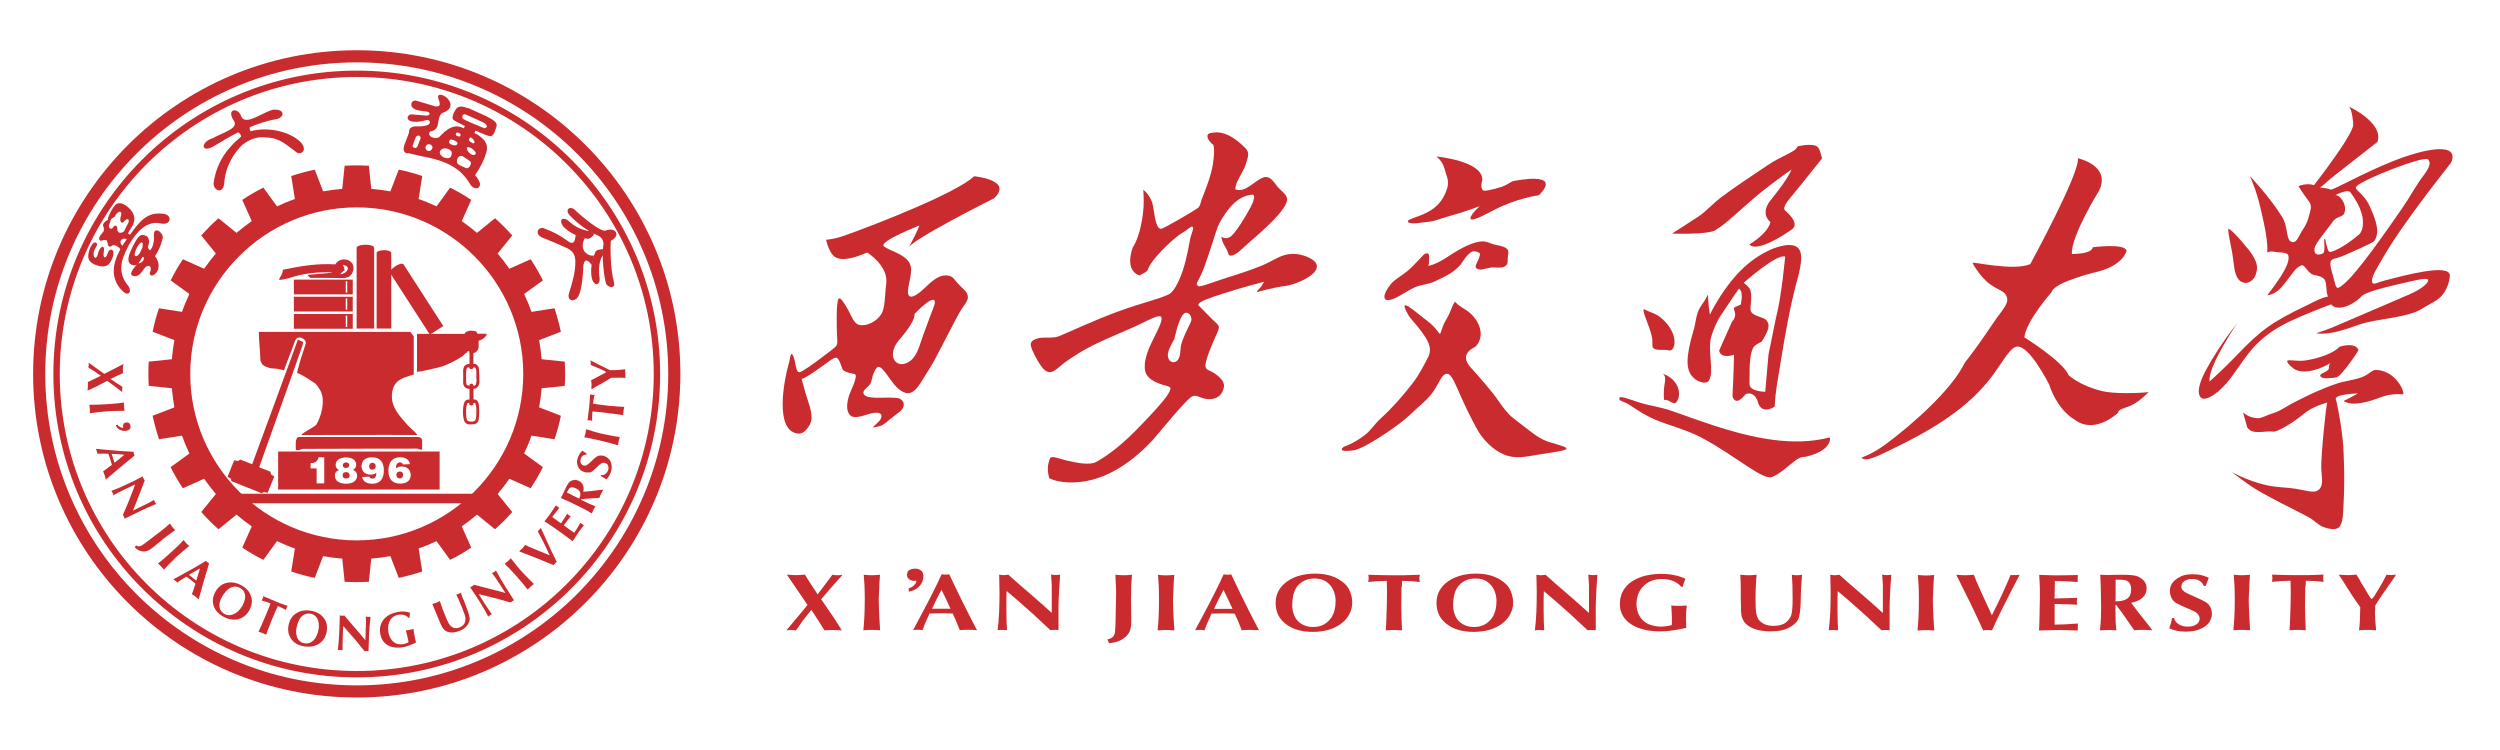
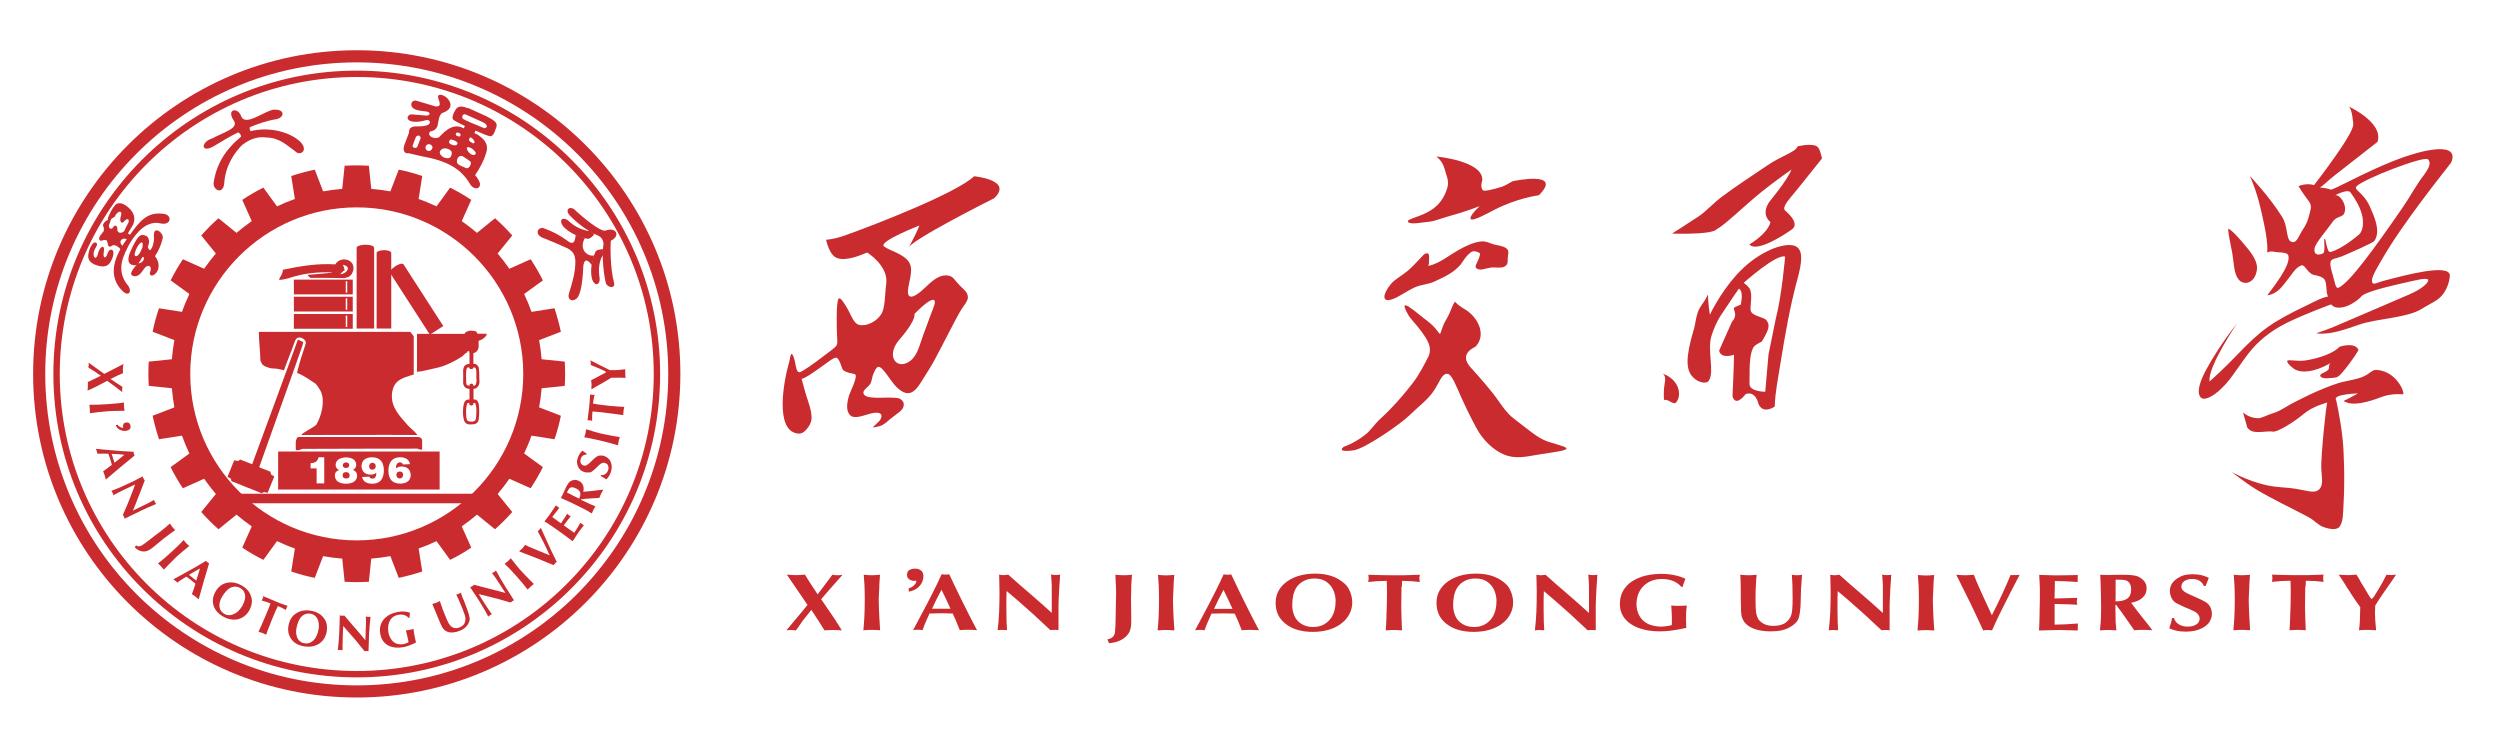
<svg xmlns="http://www.w3.org/2000/svg" xml:space="preserve" width="200mm" height="60mm" version="1.1" style="shape-rendering:geometricPrecision; text-rendering:geometricPrecision; image-rendering:optimizeQuality; fill-rule:evenodd; clip-rule:evenodd" viewBox="0 0 20000 6000">
  <defs>
    <style type="text/css">
   
    .fil0 {fill:#C92B2F}
    .fil1 {fill:#C92B2F;fill-rule:nonzero}
   
  </style>
  </defs>
  <g id="图层_x0020_1">
    <g id="_645365456">
      <path class="fil0" d="M11491 1252c0,0 381,35 367,193 0,0 -19,49 5,77 9,11 83,-6 149,-27 45,-15 85,-47 93,-46 0,0 406,-87 206,113 0,0 -173,21 -361,119 -49,25 -162,88 -182,73 -11,-8 -4,-34 69,-105 0,0 -119,47 -257,84 -46,12 -106,38 -149,41 -48,4 -144,25 -165,3 -21,-23 72,-35 159,-82 73,-40 116,-92 144,-164 17,-43 22,-77 2,-132 -15,-43 -18,-98 -80,-147z" />
      <path class="fil0" d="M11419 2025c13,4 17,22 13,53 -1,14 3,29 -6,49 0,0 54,-6 148,-68 123,-82 213,-124 282,-128 36,-2 67,17 94,24 41,10 75,13 100,31 28,21 13,53 12,78 -1,32 4,55 -31,71 -28,12 -73,1 -107,6 -46,7 -85,28 -113,5 -18,-15 8,-44 20,-79 13,-38 12,-41 -2,-47 -14,-7 -40,-17 -60,-3 -41,28 -75,88 -81,96 -59,71 -136,103 -212,139 -49,23 -109,25 -156,46 -70,31 -127,79 -188,98 -76,24 -74,-40 -4,-125 31,-37 82,-62 133,-104 19,-15 55,-51 89,-87 25,-26 47,-59 70,-53z" />
      <path class="fil0" d="M10748 3575c0,0 80,-24 175,-98 40,-31 75,-86 120,-127 91,-82 183,-187 257,-283 58,-75 95,-154 122,-204 43,-79 -1,-142 -51,-212 -37,-51 -85,-99 -99,-122 -109,-185 59,-26 147,39 71,53 91,101 100,102 10,1 9,-44 52,-116 38,-64 48,-118 67,-137 9,-9 -8,4 82,58 110,66 172,209 83,299 0,2 -137,52 -41,162 20,23 97,105 179,208 56,70 102,157 180,213 84,62 179,149 260,175 99,32 173,47 145,63 -17,10 -46,16 -196,38 -83,12 -175,39 -264,15 -89,-24 -176,-99 -235,-190 -22,-35 -83,-151 -134,-264 -45,-99 -80,-197 -115,-203 -46,-8 -67,69 -109,132 -51,76 -123,127 -198,200 -71,69 -357,269 -449,280 -184,24 -25,-60 -78,-28z" />
      <path class="fil0" d="M13378 1867c0,0 91,-56 211,-136 60,-40 112,-101 182,-154 117,-89 256,-177 362,-250 122,-84 229,-108 248,-156 0,0 87,-23 143,-6 34,11 43,67 52,103 0,0 -105,131 -194,242 -65,81 -129,144 -102,174 0,0 130,102 53,153 0,0 -274,196 -338,118 0,0 143,-81 169,-178 0,0 -84,-58 -6,-167 0,0 142,-170 174,-254 0,0 -121,84 -235,175 -137,110 -303,274 -363,302 -34,52 -442,34 -358,34z" />
-       <path class="fil0" d="M13150 2473c46,23 95,36 127,61 119,93 134,203 109,249 -18,33 -37,17 -64,16 -35,-1 -78,5 -98,-17 -10,-10 0,-48 -9,-89 -21,-92 -79,-201 -65,-220z" />
      <path class="fil0" d="M13312 3201c0,0 -4,-48 1,-102 4,-42 23,-89 -14,-111 146,52 155,186 108,233 -21,21 -68,-36 -94,-20z" />
-       <path class="fil0" d="M12954 3189c-1,-30 71,3 174,35 71,22 157,32 245,63 108,38 221,79 336,117 307,99 632,173 930,95 0,0 27,104 -197,156 0,0 -31,-5 -72,24 -53,37 -125,111 -194,137 -75,28 -284,-165 -562,-314 -120,-64 -268,-100 -373,-145 -112,-48 -180,-105 -221,-128 -31,-17 -66,-21 -66,-39z" />
-       <path class="fil0" d="M15781 2103c1,-11 328,67 461,10 0,0 400,-733 381,-847 0,0 266,57 171,257 0,0 -228,366 -219,509 0,0 161,2 167,-54 0,0 259,-34 270,28 0,0 -20,108 -217,164 0,0 -360,82 -382,167 0,0 -206,232 -218,362 0,0 310,192 355,304 0,0 91,84 268,126 94,22 275,18 371,8 0,0 -71,74 -137,105 -52,24 -107,30 -107,60 0,0 -189,182 -352,52 0,0 -127,-63 -200,-278 0,0 -159,-320 -260,-303 -51,8 -107,113 -179,213 -209,291 -520,463 -839,618 -108,52 -198,95 -222,56 0,0 83,-24 202,-113 212,-159 521,-432 623,-645 130,-166 200,-280 258,-361 55,-77 105,-125 71,-182 -23,-39 -95,-50 -160,-113 -61,-59 -106,-137 -106,-142z" />
      <path class="fil0" d="M17825 1828c38,20 77,67 122,119 57,66 115,139 109,204 -11,115 -104,138 -147,85 -39,-47 -37,-130 -51,-212 -13,-72 -33,-151 -32,-195z" />
      <path class="fil0" d="M18713 2775c0,0 127,-44 155,25 -13,24 -54,87 -104,149 -23,28 -56,72 -83,72 -20,0 -108,19 -119,-14 -6,-18 39,-25 63,-48 14,-14 -2,-42 23,-56 -149,84 -236,76 -282,56 -17,-7 -73,-53 -68,-71 4,-16 70,5 142,-4 105,-14 232,-60 274,-108z" />
      <path class="fil0" d="M17944 3299c0,0 45,46 123,47 26,0 72,-27 119,-41 67,-20 87,-49 219,-112 0,0 145,-77 298,-127 47,-16 133,-26 195,-50 61,-24 76,-59 114,-57 169,12 231,195 212,195 -11,0 -95,-8 -172,22 -112,43 -238,77 -303,31 0,0 28,-11 115,-60 -1,1 -208,5 -175,54 0,0 33,138 52,311 11,102 18,331 8,507 -5,80 -1,150 -32,194 -17,24 -65,28 -135,1 -37,-14 -69,-53 -114,-77 -128,-68 -289,-144 -416,-220 -101,-62 -179,-130 -209,-146 0,0 133,76 286,110 88,20 174,18 236,29 91,15 143,36 178,13 49,-32 31,-96 27,-175 -4,-86 39,-524 49,-528 0,0 -114,28 -188,90 -89,75 -216,149 -249,143 -60,-11 -183,37 -210,-50 27,87 -28,-104 -28,-104z" />
      <path class="fil0" d="M13550 2641c13,-44 18,-127 48,-177 23,-39 44,-60 66,-108 0,0 0,75 15,162 0,0 79,-170 212,-318 156,-173 349,-253 448,-238 103,15 72,155 38,280 -56,207 -96,432 -131,651 -19,123 -45,240 -48,359 0,0 -89,65 -129,-17 0,0 -22,-113 -104,-82 0,0 -79,109 -105,17 0,0 12,-251 12,-332 0,0 -104,38 -119,-33 0,0 51,-117 102,-229 48,-55 16,-87 16,-107 0,-12 13,-14 55,-32 0,0 26,-108 -15,-128 0,0 -78,112 -147,218 -27,40 -56,107 -72,159 -37,118 27,286 -22,360 -18,28 -84,16 -127,-29 -56,-58 -59,-156 5,-374zm399 -378c0,0 264,-236 332,-210 0,0 -27,316 -74,493l-59 290 -26 298c0,0 -131,1 -126,-67 0,0 0,-45 1,-115 1,-54 5,-118 25,-163 12,-29 51,-45 72,-56 56,-93 71,-132 35,-174 -16,-19 -96,-30 -118,-61 -19,-26 11,-115 -8,-176 -9,-28 -41,-49 -54,-60z" />
      <path class="fil0" d="M18137 2022c0,0 12,-61 -26,-237 -20,-92 -46,-230 -112,-377 0,0 159,167 259,329 45,73 31,171 65,193 50,32 68,-49 100,-94 42,-60 50,-115 59,-148 20,-71 -19,-71 -94,-199 0,0 62,-28 124,-8 0,0 321,-411 314,-487 0,0 -7,-131 -41,-145 -34,-14 290,121 235,286 0,0 -201,157 -339,265 -63,49 -103,93 -123,100 0,0 54,3 88,17 16,6 260,-133 493,-226 273,-109 540,-154 470,10 -50,66 -389,486 -552,772 -55,96 -93,155 -78,189 8,19 47,-4 88,-15 172,-45 532,-143 532,-42 0,0 -3,92 -68,164 -37,40 -92,61 -161,104 -114,70 -350,75 -491,122 -115,39 -231,85 -346,72 -3,-4 52,-17 134,-51 156,-65 415,-179 597,-256 128,-54 169,-107 161,-122 -10,-20 -108,6 -218,31 -141,32 -302,73 -321,108 0,0 -27,27 -66,50 -57,34 -134,53 -171,8 0,0 -193,69 -355,148 -59,29 -158,86 -244,173 -87,87 -166,228 -240,312 -90,101 -168,137 -198,116 0,0 -70,-32 41,-233 47,-85 119,-206 244,-365 0,0 -241,356 -220,466 0,0 115,-103 219,-212 195,-204 281,-264 558,-397 64,-31 122,-64 171,-71 -22,-33 -4,-117 -36,-144 -33,-27 -75,-22 -98,-37 -43,-30 -55,-75 -79,-68 -47,14 -76,72 -125,132 -33,41 -72,97 -149,108 38,-54 191,-239 169,-318 -6,-22 -40,-25 -84,-27 -26,-1 -54,-15 -88,3zm536 -261c18,-25 69,-27 80,-52 32,-72 -45,-168 -78,-144 0,0 108,-59 129,-25 0,0 61,78 87,160 23,73 15,149 -21,178 0,0 -137,118 -228,138 -16,3 -25,-35 -33,-68 -4,-15 -4,-36 -11,-38 -13,-4 10,106 -14,117 -45,21 -77,7 -67,-43 8,-42 103,-149 155,-224zm752 -486c28,30 5,75 -47,143 -49,64 -102,164 -165,254 -230,333 -418,589 -503,629 -27,13 -30,-43 -49,-105 -11,-37 -25,-80 -14,-108 8,-19 49,-21 97,-41 33,-14 241,-103 252,-121 52,-79 -4,-199 -38,-275 -51,-114 -133,-131 -105,-161 55,-58 542,-247 571,-215z" />
-       <path class="fil0" d="M9118 2204c0,0 -125,-25 -56,-225 0,0 38,-50 64,-169 16,-71 31,-167 20,-291 0,0 34,19 64,82 19,39 21,114 36,168 8,28 16,56 40,62 15,4 276,-150 297,-167 22,-19 20,-41 29,-64 15,-39 32,-82 47,-124 20,-59 40,-118 48,-191 4,-38 11,-82 0,-126 -1,-4 -11,-5 -13,-10 0,0 -46,-43 -32,-71 8,-15 27,-15 51,-18 113,-14 223,96 257,133 30,33 8,81 -3,118 -21,71 -84,140 -84,203 0,0 23,13 60,2 63,-18 132,-100 185,-100 35,0 62,37 86,70 25,34 74,63 82,99 19,84 -231,292 -310,361 -48,42 -94,95 -138,99 -22,2 -19,-16 -32,-44 -13,-27 -42,-64 -45,-109 0,0 23,24 62,8 45,-18 142,-187 171,-241 12,-24 28,-53 29,-85 1,-25 -24,-16 -49,-11 -42,9 -101,39 -160,116 -28,36 -60,84 -82,135 -10,24 -64,203 -110,328 -28,75 -61,123 -58,130 0,0 5,21 22,19 31,-4 90,-27 184,-58 87,-28 207,-64 319,-110 63,-26 119,-66 176,-82 57,-17 117,-10 165,7 252,93 -62,237 -183,243 -12,1 -72,13 -126,26 -87,21 -97,36 -41,-25 8,-8 12,-27 24,-38 0,0 -186,47 -333,96 -94,31 -193,60 -195,91 0,0 43,43 86,87 89,94 98,61 51,168 -17,38 -88,197 -79,237 8,36 42,23 106,80 55,48 44,82 33,113 -19,49 -83,96 -197,46 -18,-8 -33,-5 -43,-3 -43,9 -281,309 -321,351 -101,109 -219,206 -349,268 -269,129 -477,47 -480,35 0,-3 -20,-65 -5,-117 6,-21 9,-42 20,-47 21,-9 70,12 125,25 85,21 186,38 233,13 155,-83 296,-225 407,-343 101,-107 177,-192 190,-239 5,-16 -12,-24 -33,-29 -97,-24 -158,-63 -169,-121 -16,-83 31,-185 74,-270 49,-97 87,-177 28,-164 -51,12 -115,51 -185,82 -134,58 -286,122 -374,170 -113,61 -193,121 -209,135 -89,78 -127,108 -227,-96 -36,-73 -28,-94 27,-113 53,-18 120,2 173,-18 70,-27 281,-128 487,-203 193,-70 382,-112 416,-148 27,-28 45,-63 63,-103 40,-88 65,-200 87,-324 8,-43 38,-95 16,-100 -12,-3 -37,26 -63,40 -80,44 -217,181 -266,255 -44,66 -1,49 -89,94zm277 507c0,0 27,-133 64,-188 28,-42 66,-15 72,23 4,23 -10,39 -27,77 -4,10 -38,73 -55,137 -10,39 1,105 -39,131 -28,18 -62,0 -67,-41 -4,-31 16,-77 52,-138z" />
      <path class="fil0" d="M6936 2020c-2,0 -113,56 -202,52 -61,-3 -96,-39 -126,-154 0,0 59,-2 147,-33 284,-101 903,-346 1038,-475 0,0 316,29 160,176 0,0 -688,344 -688,402 0,0 61,-107 90,-184 0,0 -322,125 -285,166 0,0 20,15 50,28 85,36 139,67 159,112 18,40 8,93 -9,171 -29,134 42,100 112,37 64,-58 131,-135 217,-110 30,9 44,41 83,80 27,28 61,48 61,91 0,27 -26,57 -51,95 -42,66 -132,251 -220,414 -29,53 -62,102 -89,146 -53,87 -105,165 -210,63 -33,-32 -67,-88 -94,-121 -52,-64 -63,-50 -93,17 -8,18 -12,56 -21,73 -18,31 -42,39 -55,63 -9,17 3,35 25,43 36,13 97,10 152,9 48,-1 92,2 101,5 53,18 57,72 9,108 -18,13 -44,34 -80,62 -12,10 -43,42 -77,52 -33,9 -55,12 -59,11 0,0 57,-52 60,-59 36,-64 -27,-64 -71,-53 -63,16 -131,47 -166,17 -39,-33 -30,-103 -9,-168 6,-20 75,-154 43,-163 -18,-5 -60,-9 -90,-30 -16,-12 -18,-56 -44,-92 -19,-26 -45,1 -151,76 -62,44 -121,84 -140,83 0,0 15,62 36,131 19,61 47,130 43,190 -2,33 -20,60 -39,83 -20,23 -43,41 -78,33 -175,-30 -107,-412 -64,-562 12,-40 11,-77 24,-72 9,4 17,28 25,62 8,39 12,82 35,83 18,1 121,-73 200,-134 48,-36 86,-64 95,-77 14,-21 7,-46 5,-112 -1,-28 -7,-249 15,-267 12,-10 37,25 70,82 21,36 38,84 63,110 19,21 44,25 68,20 -21,4 80,2 137,-84 35,-52 29,-151 42,-247 19,-143 -153,-250 -155,-250zm250 707c0,0 139,-151 130,-216 101,-103 150,-127 161,-105 8,17 -11,60 -31,111 -22,58 -46,125 -64,174 -25,68 -42,152 -100,196 -108,80 -194,-36 -96,-159z" />
      <path class="fil1" d="M6298 4597c34,3 57,4 72,4 13,0 37,-1 70,-4 13,23 28,46 44,71 16,24 35,53 57,87 16,-20 35,-45 56,-74 22,-29 43,-57 62,-83 19,3 32,4 39,4 15,0 29,-1 39,-4l0 4 -75 85c-10,12 -21,24 -31,35 -10,12 -21,24 -31,36 -10,12 -21,24 -31,36l11 15c13,19 27,39 40,59 14,20 27,39 39,57 13,18 25,37 38,58 13,20 26,40 37,60 -8,0 -19,-1 -34,-2 -15,-1 -27,-1 -35,-1 -8,0 -20,0 -35,1 -15,1 -27,1 -34,2 -11,-18 -26,-42 -44,-70 -18,-28 -39,-60 -61,-94l-74 93 -33 49c-2,4 -5,8 -9,12 -3,4 -6,7 -7,10 -22,-2 -34,-3 -36,-3 -15,0 -28,1 -41,3 15,-18 40,-48 75,-90 36,-42 67,-80 94,-114l-164 -240zm737 87c0,14 -1,34 -3,61 -2,26 -2,48 -2,66 0,19 1,42 2,70 1,28 2,50 3,65 0,11 1,27 3,48 2,21 3,37 3,48 -7,0 -17,-1 -32,-2 -14,-1 -25,-1 -31,-1 -24,0 -48,1 -71,3 7,-70 11,-149 11,-239l0 -35c0,-14 0,-29 -1,-45 -1,-16 -1,-29 -1,-37 -2,-38 -4,-67 -6,-88 31,3 53,4 65,4 12,0 34,-1 65,-4 -3,39 -5,68 -6,87zm295 -39c-6,1 -12,2 -16,2 -14,0 -28,-4 -41,-13 -12,-9 -17,-20 -17,-35 0,-23 11,-38 32,-45 10,-3 21,-5 33,-5 25,0 44,8 56,24 7,11 10,23 10,36 0,34 -13,63 -39,88 -21,19 -47,31 -78,36l0 -27c15,-3 30,-11 45,-26 10,-10 16,-22 16,-35zm-23 392l59 -111c68,-127 124,-237 167,-332 3,0 6,1 10,1 4,1 7,1 11,1 4,1 7,1 10,1 4,0 9,0 14,-1 5,-1 10,-1 15,-2l6 11c66,141 136,282 210,423l5 7 0 6c-8,0 -19,-1 -34,-2 -15,-1 -27,-1 -35,-1 -22,0 -45,1 -67,3 -23,-59 -42,-104 -56,-133 -10,0 -25,0 -44,-1 -20,-1 -35,-1 -45,-1 -21,0 -53,1 -97,2l-4 9c-9,20 -18,41 -28,63 -10,22 -17,42 -23,61 -12,-2 -25,-3 -38,-3 -12,0 -24,1 -37,3l0 -5zm150 -167l147 0c-17,-40 -42,-90 -72,-152 -29,53 -53,102 -73,146l-3 6zm593 171c-11,-1 -22,-2 -32,-2 -12,0 -25,1 -37,3 6,-46 9,-95 12,-145 2,-50 3,-105 3,-164 0,-12 0,-29 -1,-52 0,-23 -1,-41 -1,-53 0,-13 0,-24 -1,-31 17,3 29,4 36,4 7,0 20,-1 37,-4 32,28 62,54 89,79 28,24 59,51 93,80 34,30 63,55 87,76 24,21 50,45 79,71l0 -143 0 -73c0,-11 -1,-24 -2,-41 -1,-16 -2,-29 -3,-37l-1 -13c17,3 29,4 36,4 5,0 12,-1 19,-1 7,-1 13,-1 18,-2 -2,16 -2,28 -2,36 -3,31 -5,59 -6,82 0,14 -1,25 -1,33 -1,9 -1,19 -2,31 -1,12 -1,23 -1,33 0,10 -1,19 -1,26l0 66 0 137c-2,-1 -5,-1 -9,-1 -5,-1 -13,-1 -22,-1 -15,0 -26,1 -34,2 -98,-93 -186,-173 -263,-239l-87 -74c-2,40 -2,69 -2,87l0 60c0,74 2,129 5,166l-5 -1zm808 74c38,-6 59,-26 62,-60 3,-32 5,-68 5,-109 0,-13 0,-33 1,-58 0,-26 1,-45 1,-57 0,-10 0,-24 1,-44 0,-20 1,-34 1,-44 0,-7 0,-18 -1,-32 0,-14 -1,-25 -1,-32 -1,-9 -2,-23 -2,-41 -1,-18 -2,-31 -2,-40 33,3 56,4 67,4 14,0 37,-1 66,-4 -3,37 -5,65 -6,84 -1,17 -1,44 -1,79 -1,5 -1,13 -1,24 0,17 0,40 1,71 1,31 1,57 1,79l0 40c0,43 -8,75 -25,97 -31,43 -82,67 -153,74l-12 -30zm531 -430c0,14 -1,34 -3,61 -2,26 -2,48 -2,66 0,19 1,42 2,70 1,28 2,50 3,65 0,11 1,27 3,48 2,21 3,37 3,48 -7,0 -17,-1 -32,-2 -14,-1 -25,-1 -31,-1 -24,0 -48,1 -71,3 7,-70 11,-149 11,-239l0 -35c0,-14 0,-29 -1,-45 -1,-16 -1,-29 -1,-37 -2,-38 -4,-67 -6,-88 31,3 53,4 65,4 12,0 34,-1 65,-4 -3,39 -5,68 -6,87zm174 353l59 -111c68,-127 124,-237 167,-332 3,0 6,1 10,1 4,1 7,1 11,1 4,1 7,1 10,1 4,0 9,0 14,-1 5,-1 10,-1 15,-2l6 11c66,141 136,282 210,423l5 7 0 6c-8,0 -19,-1 -34,-2 -15,-1 -27,-1 -35,-1 -22,0 -45,1 -67,3 -23,-59 -42,-104 -56,-133 -10,0 -25,0 -44,-1 -20,-1 -35,-1 -45,-1 -21,0 -53,1 -97,2l-4 9c-9,20 -18,41 -28,63 -10,22 -17,42 -23,61 -12,-2 -25,-3 -38,-3 -12,0 -24,1 -37,3l0 -5zm150 -167l147 0c-17,-40 -42,-90 -72,-152 -29,53 -53,102 -73,146l-3 6zm1010 123c-59,41 -133,61 -221,61 -92,0 -165,-22 -218,-65 -53,-41 -79,-97 -79,-167 0,-72 32,-130 95,-174 60,-40 133,-60 221,-60 74,0 136,15 186,44 42,24 71,52 86,84 16,32 25,66 25,103 0,33 -8,65 -24,95 -16,30 -40,57 -70,78zm-73 -52c23,-35 35,-80 35,-134 0,-29 -6,-58 -18,-86 -12,-28 -31,-50 -56,-68 -26,-18 -57,-26 -95,-26 -35,0 -65,7 -90,22 -25,14 -44,32 -57,54 -21,34 -31,80 -31,139 0,30 6,58 17,84 12,26 30,48 56,64 25,16 57,25 95,25 61,0 109,-25 144,-74zm562 -248c0,18 0,45 -1,81 -1,36 -1,63 -1,81 0,9 0,23 1,41 0,18 1,32 1,42 0,11 1,28 2,52 1,23 2,41 2,52 -6,0 -17,-1 -31,-2 -15,-1 -26,-1 -34,-1 -7,0 -18,0 -32,1 -15,1 -26,1 -33,2 0,-10 1,-26 3,-46 1,-20 2,-36 2,-46 4,-93 5,-167 5,-221 0,-19 -1,-47 -2,-83 -16,0 -39,1 -71,2 -30,2 -56,5 -78,7 2,-6 4,-15 4,-27 0,-11 0,-18 -1,-23 0,-1 -1,-2 -1,-4 0,-2 -1,-3 -1,-4 27,1 47,2 60,2 58,2 107,2 146,2l83 0c14,0 34,-1 60,-2 26,-1 48,-2 64,-2 -2,9 -4,18 -4,26 0,10 1,21 4,32 -48,-6 -95,-9 -142,-9l-2 47zm798 300c-59,41 -133,61 -221,61 -92,0 -165,-22 -218,-65 -53,-41 -79,-97 -79,-167 0,-72 32,-130 95,-174 60,-40 133,-60 221,-60 74,0 136,15 186,44 42,24 71,52 86,84 16,32 25,66 25,103 0,33 -8,65 -24,95 -16,30 -40,57 -70,78zm-73 -52c23,-35 35,-80 35,-134 0,-29 -6,-58 -18,-86 -12,-28 -31,-50 -56,-68 -25,-18 -57,-26 -95,-26 -35,0 -65,7 -90,22 -25,14 -44,32 -57,54 -21,34 -31,80 -31,139 0,30 6,58 17,84 12,26 30,48 56,64 25,16 57,25 95,25 61,0 109,-25 144,-74zm411 100c-11,-1 -22,-2 -32,-2 -12,0 -25,1 -37,3 6,-46 9,-95 12,-145 2,-50 3,-105 3,-164 0,-12 0,-29 -1,-52 0,-23 -1,-41 -1,-53 0,-13 0,-24 -1,-31 17,3 29,4 36,4 7,0 20,-1 37,-4 32,28 62,54 89,79 28,24 59,51 93,80 34,30 63,55 87,76 24,21 50,45 79,71l0 -143 0 -73c0,-11 -1,-24 -2,-41 -1,-16 -2,-29 -3,-37l-1 -13c17,3 29,4 36,4 5,0 12,-1 19,-1 7,-1 13,-1 18,-2 -2,16 -2,28 -2,36 -3,31 -5,59 -6,82 0,14 -1,25 -1,33 -1,9 -1,19 -2,31 -1,12 -1,23 -1,33 0,10 -1,19 -1,26l0 66 0 137c-2,-1 -5,-1 -9,-1 -5,-1 -13,-1 -22,-1 -15,0 -26,1 -34,2 -98,-93 -186,-173 -263,-239l-87 -74c-2,40 -2,69 -2,87l0 60c0,74 2,129 5,166l-5 -1zm1104 -346c-37,-43 -89,-64 -158,-64 -66,0 -118,23 -158,69 -29,36 -44,80 -44,134 0,27 6,54 18,81 12,26 30,47 53,63 15,9 27,16 37,19 10,4 25,7 45,11 18,3 32,4 42,4 14,0 33,-2 54,-5 3,0 9,-1 17,-3 8,-2 13,-3 15,-4 0,0 1,-1 1,-3 0,-2 1,-3 1,-3l0 -50c0,-24 -2,-58 -5,-101 20,2 40,3 60,3 22,0 43,-1 64,-3 -4,30 -6,65 -6,106 0,17 1,41 2,73 -84,19 -154,28 -210,28 -43,0 -84,-4 -123,-13 -39,-9 -73,-22 -103,-41 -30,-18 -53,-41 -70,-69 -17,-28 -25,-60 -25,-96 0,-39 8,-73 25,-104 17,-30 40,-56 71,-76 30,-20 66,-36 106,-46 40,-10 84,-15 130,-15 72,0 136,13 192,39 -11,28 -18,50 -22,65l-11 0zm957 -3c0,7 0,17 -1,32 0,14 -1,25 -1,32 0,8 0,20 -1,36 -1,16 -1,28 -1,36 -2,50 -7,89 -16,116 -9,27 -32,51 -69,72 -39,23 -90,34 -152,34 -35,0 -68,-3 -99,-10 -31,-7 -59,-18 -82,-34 -24,-16 -40,-38 -50,-65 -3,-7 -6,-19 -7,-35 -2,-9 -2,-24 -2,-45 0,-13 0,-28 -1,-43 -1,-15 -1,-28 -1,-37l0 -82c0,-8 0,-20 -1,-37 0,-17 -1,-29 -1,-37 0,-3 0,-7 -1,-14 0,-6 -1,-11 -1,-14 32,3 54,4 67,4 13,0 35,-1 64,-4 0,3 -1,8 -1,16 -1,7 -2,12 -2,16 -4,57 -6,107 -6,152 0,59 2,100 5,123 5,19 10,34 15,44 5,10 15,20 28,30 24,19 55,28 92,28 37,0 66,-6 89,-18 22,-12 41,-32 54,-60 9,-19 14,-64 14,-135 0,-87 -2,-152 -6,-196 19,3 33,4 41,4 8,0 22,-1 41,-4 -1,5 -2,11 -2,19 -1,8 -1,17 -2,26 -1,9 -1,17 -1,23 0,6 -1,15 -2,26zm290 349c-11,-1 -22,-2 -32,-2 -12,0 -25,1 -37,3 6,-46 9,-95 12,-145 2,-50 3,-105 3,-164 0,-12 0,-29 -1,-52 0,-23 -1,-41 -1,-53 0,-13 0,-24 -1,-31 17,3 29,4 36,4 7,0 20,-1 37,-4 32,28 62,54 89,79 28,24 59,51 93,80 34,30 63,55 87,76 24,21 50,45 79,71l0 -143 0 -73c0,-11 -1,-24 -2,-41 -1,-16 -2,-29 -3,-37l-1 -13c17,3 29,4 36,4 5,0 12,-1 19,-1 7,-1 13,-1 18,-2 -2,16 -2,28 -2,36 -3,31 -5,59 -6,82 0,14 -1,25 -1,33 -1,9 -1,19 -2,31 -1,12 -1,23 -1,33 0,10 -1,19 -1,26l0 66 0 137c-2,-1 -5,-1 -9,-1 -5,-1 -13,-1 -22,-1 -15,0 -26,1 -34,2 -98,-93 -186,-173 -263,-239l-87 -74c-2,40 -2,69 -2,87l0 60c0,74 2,129 5,166l-5 -1zm769 -356c0,14 -1,34 -3,61 -2,26 -2,48 -2,66 0,19 1,42 2,70 1,28 2,50 3,65 0,11 1,27 3,48 2,21 3,37 3,48 -7,0 -17,-1 -32,-2 -14,-1 -25,-1 -31,-1 -24,0 -48,1 -71,3 7,-70 11,-149 11,-239l0 -35c0,-14 0,-29 -1,-45 -1,-16 -1,-29 -1,-37 -2,-38 -4,-67 -6,-88 31,3 53,4 65,4 12,0 34,-1 65,-4 -3,39 -5,68 -6,87zm469 357c-4,0 -9,-1 -17,-2 -8,-1 -14,-1 -19,-1 -13,0 -24,1 -36,3 -31,-69 -65,-141 -102,-218 -37,-76 -75,-152 -113,-227 33,3 57,4 71,4 14,0 37,-1 70,-4 12,33 26,67 41,100 15,33 32,71 52,114 20,43 37,79 51,110 62,-122 112,-230 150,-323 2,1 4,1 5,1 1,0 2,1 3,1 29,0 50,-1 64,-2 -21,40 -47,90 -77,148 -30,58 -57,112 -81,161 -24,49 -45,95 -63,136zm377 -444c14,0 35,1 61,2 26,1 48,2 66,2 27,0 59,-1 96,-1 37,-1 66,-1 85,-2 -1,11 -1,27 -1,48 1,2 1,5 1,8 -78,-5 -139,-8 -183,-8 -1,15 -1,38 -1,68 0,8 0,20 -1,36 0,16 -1,28 -1,36l183 -5c-3,13 -5,23 -5,30 0,6 2,14 5,25 -53,-3 -101,-5 -143,-5 -4,0 -11,0 -19,-1 -9,0 -16,0 -20,0l0 83 0 82c49,0 111,-3 186,-9 -1,11 -1,26 -1,48 1,2 1,5 1,8 -16,0 -40,-1 -72,-2 -32,-1 -56,-2 -72,-2 -11,0 -27,0 -48,1 -21,1 -37,1 -47,1 -15,0 -39,1 -72,2 0,-4 1,-10 1,-19 0,-8 1,-14 1,-18 0,-12 1,-32 2,-60 1,-27 1,-48 1,-62 0,-11 0,-27 1,-49 0,-22 1,-38 1,-49l0 -76c0,-11 -1,-28 -2,-51 -1,-23 -2,-40 -3,-51l0 -9zm642 277c-12,-18 -20,-29 -23,-33 -2,-3 -4,-4 -6,-4 -2,0 -4,1 -4,4 0,13 0,32 1,57 1,26 1,45 1,57l0 18c1,17 3,40 6,68 -7,0 -18,-1 -33,-2 -14,-1 -25,-1 -33,-1 -7,0 -18,0 -33,1 -15,1 -26,1 -32,2l1 -12c0,-5 0,-10 1,-16 0,-5 1,-10 1,-13 0,-3 1,-8 2,-14 2,-28 4,-71 4,-128 0,-13 0,-32 -1,-59 0,-26 -1,-46 -1,-59 0,-30 -2,-78 -5,-144l55 2c13,0 32,0 57,-1 26,-1 45,-1 58,-1 64,0 107,4 130,13 47,22 71,54 71,95 0,31 -11,56 -33,76 -22,20 -53,33 -91,40 21,30 68,91 142,183l28 37c-8,0 -20,-1 -36,-2 -16,-1 -29,-1 -36,-1 -24,0 -48,1 -73,3l-93 -133 -25 -35zm-31 -163l0 51c0,21 0,36 -1,47 44,0 75,-8 95,-23 20,-15 30,-39 30,-70 0,-13 -1,-24 -4,-33 -3,-13 -9,-22 -16,-29 -7,-7 -16,-12 -27,-14 -10,-3 -23,-4 -36,-4 -14,0 -27,-1 -41,-1l0 77zm706 -26c-17,-37 -48,-55 -93,-55 -27,0 -48,6 -64,17 -16,12 -23,27 -23,45 0,15 8,28 24,39 16,11 42,24 78,39 35,15 63,28 84,40 21,11 35,25 44,42 9,15 14,35 14,58 0,20 -6,40 -18,61 -16,27 -45,48 -85,63 -30,11 -66,17 -108,17 -50,0 -93,-9 -130,-27 12,-32 19,-60 23,-82l15 0c6,22 19,39 39,51 20,12 44,18 72,18 26,0 49,-6 67,-17 18,-11 27,-27 27,-48 0,-18 -10,-35 -30,-50 -26,-14 -56,-28 -90,-41 -10,-4 -22,-10 -36,-17 -14,-7 -23,-12 -28,-14 -18,-9 -31,-23 -40,-41 -9,-18 -14,-37 -14,-57 0,-42 20,-76 61,-102 19,-12 37,-21 56,-25 19,-5 42,-7 68,-7 46,0 86,9 120,26 1,1 2,2 6,4 -8,20 -17,42 -25,64l-12 0z" />
      <path class="fil1" d="M17995 4684c0,14 -1,34 -3,61 -2,26 -2,48 -2,66 0,19 1,42 2,70 1,28 2,50 3,65 0,11 1,27 3,48 2,21 3,37 3,48 -7,0 -17,-1 -32,-2 -14,-1 -25,-1 -31,-1 -24,0 -48,1 -71,3 7,-70 11,-149 11,-239l0 -35c0,-14 0,-29 -1,-45 -1,-16 -1,-29 -1,-37 -2,-38 -4,-67 -6,-88 31,3 53,4 65,4 12,0 34,-1 65,-4 -3,39 -5,68 -6,87zm447 9c0,18 0,45 -1,81 -1,36 -1,63 -1,81 0,9 0,23 1,41 0,18 1,32 1,42 0,11 1,28 2,52 1,23 2,41 2,52 -6,0 -17,-1 -31,-2 -15,-1 -26,-1 -34,-1 -7,0 -18,0 -32,1 -15,1 -26,1 -33,2 0,-10 1,-26 3,-46 1,-20 2,-36 2,-46 4,-93 5,-167 5,-221 0,-19 -1,-47 -2,-83 -16,0 -39,1 -71,2 -30,2 -56,5 -78,7 2,-6 4,-15 4,-27 0,-11 0,-18 -1,-23 0,-1 -1,-2 -1,-4 0,-2 -1,-3 -1,-4 27,1 47,2 60,2 58,2 107,2 146,2l83 0c14,0 34,-1 60,-2 26,-1 48,-2 64,-2 -2,9 -4,18 -4,26 0,10 1,21 4,32 -48,-6 -95,-9 -142,-9l-2 47zm339 -92c15,0 38,-1 71,-4 6,9 11,19 17,28 6,9 11,19 16,29 8,14 21,34 37,61 8,13 19,31 34,57 8,12 14,19 16,21 0,0 0,0 0,0 0,-1 5,-5 14,-13 5,-6 9,-12 13,-20 10,-14 25,-39 47,-77 8,-13 18,-30 29,-53 3,-6 6,-12 10,-19 4,-7 6,-11 8,-14 1,0 2,1 4,1 2,0 3,1 5,1 6,1 15,1 26,1 13,0 26,-1 41,-3 -14,22 -41,60 -80,116 -39,55 -68,99 -87,131 -2,33 -2,58 -2,75 0,21 3,62 9,123 -7,0 -19,-1 -34,-2 -15,-1 -27,-1 -35,-1 -23,0 -45,1 -68,3 6,-47 9,-97 9,-148 1,-9 1,-21 1,-37 -15,-21 -30,-41 -43,-61 -14,-20 -28,-41 -42,-64 -15,-22 -30,-46 -45,-71 -16,-25 -30,-46 -42,-64 33,3 57,4 72,4z" />
      <path class="fil1" d="M987 2914c-2,17 -4,29 -4,36 0,7 0,19 1,35 -14,6 -29,13 -45,20 -15,7 -34,16 -55,27 12,8 28,18 45,30 18,12 35,23 51,33 -2,10 -3,16 -3,20 0,8 0,14 2,20l-3 0 -52 -40c-7,-5 -14,-11 -22,-16 -7,-5 -14,-11 -22,-16 -7,-5 -14,-11 -22,-16l-10 5c-12,6 -25,13 -37,19 -13,7 -25,13 -36,19 -12,6 -24,12 -37,18 -13,6 -25,12 -38,17 0,-4 1,-10 2,-17 1,-8 1,-13 1,-17 0,-4 0,-10 0,-18 0,-8 0,-14 0,-17 12,-5 26,-12 44,-21 18,-9 38,-18 60,-29l-57 -39 -30 -18c-2,-1 -5,-3 -7,-5 -2,-2 -4,-3 -6,-4 2,-11 2,-17 3,-18 0,-7 0,-14 -1,-21 11,8 29,21 55,40 26,19 49,35 70,50l152 -78zm-46 373c-9,0 -21,1 -38,1 -17,0 -30,1 -41,2 -12,1 -26,2 -43,4 -17,2 -31,3 -40,4 -7,1 -17,2 -30,4 -13,2 -23,3 -30,4 0,-3 0,-9 0,-16 0,-7 0,-12 0,-16 -1,-12 -2,-24 -4,-36 44,1 93,-1 149,-5l22 -2c9,-1 18,-1 28,-2 10,-1 18,-2 23,-2 24,-2 42,-5 55,-7 -1,16 -1,27 0,33 0,6 2,17 5,33 -24,0 -42,0 -54,1zm46 135c-1,-3 -2,-6 -3,-8 -1,-7 0,-14 4,-22 4,-7 11,-11 20,-12 14,-2 24,1 30,11 3,5 5,10 6,16 2,13 -1,23 -10,30 -6,4 -13,7 -21,9 -21,4 -40,0 -58,-10 -14,-8 -23,-20 -29,-35l16 -3c3,7 10,14 20,19 7,4 15,6 23,4zm-217 169l75 7c86,8 160,14 223,16 0,1 1,3 1,5 0,2 1,4 1,6 0,2 1,4 1,5 1,2 2,4 3,7 1,2 2,5 3,7l-6 5c-73,59 -146,120 -218,182l-3 4 -4 1c-1,-4 -3,-9 -4,-17 -2,-7 -3,-13 -5,-17 -3,-11 -8,-21 -12,-31 32,-23 55,-40 70,-52 -2,-5 -4,-12 -6,-21 -3,-10 -5,-17 -6,-22 -3,-10 -9,-25 -16,-46l-6 0c-13,0 -27,-1 -42,-1 -14,0 -28,0 -40,1 -1,-6 -2,-13 -4,-19 -2,-6 -4,-12 -8,-17l3 -1zm123 40l23 71c21,-16 47,-37 79,-64 -36,-4 -68,-6 -98,-7l-4 0zm14 327c-2,-5 -4,-10 -6,-15 -3,-6 -6,-11 -10,-16 27,-10 55,-22 84,-34 29,-13 59,-27 92,-43 7,-3 16,-8 29,-15 13,-7 23,-11 29,-15 7,-4 13,-7 17,-9 2,9 4,14 6,17 2,3 5,9 10,16 -9,22 -17,43 -24,62 -7,19 -15,41 -25,64 -9,24 -17,44 -23,60 -7,17 -14,35 -23,55l80 -39 41 -20c6,-3 13,-7 22,-12 9,-5 16,-9 20,-11l7 -4c2,9 4,14 6,17 1,2 3,5 5,8 2,3 4,6 5,8 -10,4 -16,7 -21,9 -18,7 -34,14 -47,20 -8,4 -14,6 -19,9 -5,2 -11,5 -18,8 -7,3 -13,6 -19,9 -6,3 -11,5 -14,7l-37 18 -77 37c0,-1 0,-2 -1,-4 -1,-3 -2,-6 -4,-10 -3,-7 -6,-12 -9,-15 31,-70 56,-131 76,-185l22 -59c-23,10 -39,18 -49,23l-34 16c-41,20 -72,36 -92,48l-1 -3zm179 403c15,13 31,13 49,2 17,-11 35,-24 55,-40 6,-5 16,-12 29,-22 13,-10 22,-17 28,-22 5,-4 12,-9 22,-16 10,-7 17,-13 22,-17 4,-3 9,-7 16,-13 7,-6 12,-10 15,-12 4,-4 11,-9 19,-17 9,-7 15,-13 19,-16 9,14 15,24 19,28 4,6 12,14 23,25 -19,13 -34,23 -43,30 -9,6 -22,16 -39,30 -3,2 -7,5 -12,9 -8,6 -20,16 -34,28 -15,12 -28,22 -38,31l-19 15c-21,16 -40,26 -55,27 -31,4 -59,-7 -84,-33l11 -16zm386 41c-6,6 -16,14 -29,25 -13,11 -23,20 -31,27 -9,8 -19,18 -31,31 -12,12 -22,22 -29,29 -5,5 -12,12 -21,22 -9,10 -16,17 -21,21 -2,-3 -6,-7 -10,-12 -5,-6 -8,-10 -10,-12 -8,-9 -17,-17 -26,-25 34,-27 72,-59 113,-97l16 -15c6,-6 13,-12 21,-20 7,-7 13,-13 17,-16 17,-17 29,-30 38,-40 10,13 17,21 21,26 4,4 12,12 24,22 -19,15 -33,27 -42,35zm-84 232l66 -36c76,-41 140,-78 194,-111 1,1 2,2 4,4 1,1 3,3 4,4 1,1 3,3 4,3 2,1 4,3 6,4 2,1 5,3 7,4l-2 7c-28,90 -54,181 -79,273l-1 5 -2 3c-3,-3 -7,-6 -13,-11 -6,-5 -10,-9 -13,-11 -9,-7 -18,-13 -28,-19 14,-36 23,-64 29,-83 -4,-3 -10,-8 -17,-14 -8,-6 -13,-11 -17,-14 -8,-6 -21,-16 -39,-29l-5 3c-11,7 -23,15 -35,22 -12,8 -23,15 -32,23 -4,-5 -9,-9 -14,-13 -5,-4 -10,-7 -16,-10l2 -2zm124 -35l58 46c8,-25 18,-57 30,-97 -32,17 -60,34 -85,49l-3 2zm384 356c-39,6 -77,-2 -115,-25 -40,-24 -64,-54 -74,-91 -10,-36 -3,-72 19,-110 23,-38 55,-61 97,-68 39,-6 77,3 115,25 32,19 54,43 66,72 10,24 14,46 10,67 -3,21 -10,42 -22,62 -11,18 -24,33 -41,45 -17,12 -35,20 -56,24zm-15 -47c21,-13 41,-33 58,-62 9,-16 16,-33 20,-51 4,-18 3,-35 -3,-51 -5,-16 -16,-29 -33,-39 -15,-9 -31,-13 -46,-12 -15,1 -29,6 -42,14 -20,13 -39,35 -58,66 -10,16 -16,33 -20,50 -3,17 -2,33 3,49 6,15 17,28 33,38 26,16 55,15 86,-2zm328 -31c-4,11 -11,26 -20,47 -9,21 -15,36 -19,46 -2,5 -5,13 -9,24 -4,11 -7,19 -10,24 -3,6 -6,17 -11,30 -5,14 -9,24 -11,30 -3,-1 -8,-4 -14,-7 -7,-3 -12,-6 -16,-7 -3,-1 -8,-3 -15,-5 -7,-2 -12,-4 -16,-5 3,-6 7,-15 12,-26 5,-12 9,-20 12,-26 23,-53 41,-95 54,-127 4,-11 11,-27 18,-48 -7,-3 -18,-7 -33,-12 -15,-4 -27,-8 -38,-11 3,-3 5,-8 8,-15 2,-6 4,-11 5,-14 0,0 0,-1 0,-3 0,-1 0,-2 0,-3 12,6 21,10 28,12 27,12 49,21 68,29l39 16c6,3 16,6 29,10 13,4 23,8 31,11 -3,5 -6,10 -8,14 -2,6 -4,12 -6,19 -21,-12 -42,-23 -64,-32l-12 27zm336 277c-34,19 -73,24 -117,16 -46,-9 -79,-29 -100,-61 -21,-30 -28,-67 -19,-110 9,-44 31,-76 68,-97 34,-19 73,-24 116,-15 37,7 66,22 87,45 18,19 29,39 33,60 4,21 4,43 0,65 -4,20 -12,39 -23,56 -12,17 -27,31 -44,41zm-30 -39c16,-19 27,-45 33,-79 4,-18 4,-36 1,-54 -3,-18 -9,-34 -20,-47 -11,-13 -25,-22 -44,-25 -17,-3 -33,-2 -47,5 -14,6 -26,16 -34,27 -14,19 -25,46 -32,82 -4,18 -4,36 -1,53 3,17 9,32 20,45 11,13 25,21 44,24 30,6 57,-5 80,-31zm222 86c-6,-1 -11,-2 -16,-2 -6,0 -12,0 -19,1 4,-29 7,-59 9,-90 2,-31 4,-65 5,-102 0,-7 1,-18 1,-33 0,-14 1,-25 1,-33 0,-8 0,-15 0,-19 9,2 15,3 18,3 4,0 10,0 19,-2 15,18 30,35 43,51 13,15 29,33 45,52 17,19 31,35 42,49 12,14 24,29 38,46l3 -89 2 -45c0,-7 0,-15 0,-25 0,-10 -1,-18 -1,-23l0 -8c9,2 15,3 18,3 3,0 6,0 10,0 4,0 7,-1 9,-1 -1,10 -2,18 -2,22 -2,20 -4,37 -5,51 -1,9 -1,15 -1,21 -1,5 -1,12 -2,19 -1,7 -1,14 -1,21 0,6 -1,12 -1,16l-1 41 -3 85c-1,0 -2,-1 -4,-1 -3,-1 -6,-1 -11,-1 -7,0 -13,0 -17,1 -47,-60 -90,-111 -128,-153l-42 -48c-2,25 -3,43 -3,54l-1 37c-2,46 -2,81 -1,103l-3 -1zm533 -258c-23,-23 -52,-31 -86,-24 -33,6 -56,25 -70,57 -10,25 -12,53 -6,86 3,17 9,33 19,48 9,15 20,26 34,34 8,4 15,7 21,8 5,1 13,2 24,3 9,0 16,-1 21,-2 7,-1 16,-4 26,-8 2,0 4,-1 8,-3 4,-2 6,-3 7,-4 0,0 0,-1 0,-2 0,-1 0,-2 0,-2l-6 -30c-3,-15 -8,-35 -15,-61 10,-1 20,-2 30,-4 11,-2 21,-5 31,-8 2,19 5,40 10,65 2,10 5,25 10,44 -39,19 -73,32 -100,37 -21,4 -42,5 -62,4 -20,-2 -39,-7 -56,-15 -17,-8 -31,-20 -43,-35 -12,-15 -20,-34 -24,-56 -5,-24 -5,-46 0,-66 5,-20 13,-38 26,-53 13,-15 28,-28 47,-38 19,-10 40,-17 63,-22 35,-7 69,-5 100,5 -2,18 -3,32 -3,42l-6 1zm437 -150c2,4 4,10 7,19 3,8 6,15 7,19 2,5 4,12 8,21 3,9 6,16 8,21 11,29 17,53 20,70 2,17 -3,36 -16,55 -13,20 -34,37 -63,48 -16,7 -32,11 -49,13 -16,2 -32,1 -47,-4 -15,-5 -28,-14 -38,-28 -3,-4 -7,-10 -11,-19 -3,-5 -7,-14 -12,-25 -3,-8 -7,-16 -10,-25 -4,-9 -7,-16 -9,-21l-19 -47c-2,-5 -5,-12 -9,-21 -4,-10 -7,-17 -9,-21 -1,-2 -2,-4 -3,-8 -2,-3 -3,-6 -4,-8 15,-4 26,-8 32,-10 6,-2 16,-7 29,-14 1,2 2,5 3,9 1,4 2,8 3,10 11,33 22,63 33,89 14,34 24,58 31,70 7,10 13,18 17,23 5,5 12,9 20,12 16,6 32,6 49,-1 17,-7 30,-16 37,-27 8,-11 11,-26 12,-45 0,-13 -9,-40 -25,-80 -20,-50 -37,-88 -49,-112 10,-2 16,-4 20,-5 4,-2 10,-5 18,-10 1,3 2,7 3,12 2,5 3,10 5,15 2,5 3,10 5,14 1,4 3,9 5,15zm228 120c-5,2 -10,5 -14,8 -5,3 -10,7 -15,12 -13,-26 -28,-52 -44,-79 -16,-27 -34,-56 -54,-86 -4,-6 -10,-15 -18,-27 -8,-12 -14,-21 -18,-27 -5,-7 -8,-12 -11,-16 8,-3 14,-6 17,-8 3,-2 8,-6 14,-12 23,6 45,11 64,17 20,5 42,10 67,17 24,6 45,11 63,16 17,4 37,10 58,16l-49 -75 -25 -38c-4,-6 -9,-12 -15,-21 -6,-8 -11,-14 -14,-19l-5 -7c8,-3 14,-6 17,-8 2,-1 5,-3 8,-6 3,-2 5,-4 7,-6 5,9 9,15 11,20 9,17 18,32 25,45 4,7 8,13 11,18 3,5 6,10 10,17 4,6 7,12 11,18 3,5 6,10 8,14l22 34 46 72c-1,0 -2,1 -4,2 -2,1 -6,3 -10,6 -6,4 -11,8 -14,10 -73,-22 -137,-39 -192,-52l-62 -15c13,21 22,37 28,46l20 31c25,39 45,67 58,85l-3 1zm185 -404c6,7 14,16 24,29 10,13 19,23 27,31 8,9 18,19 30,32 12,13 22,22 28,29 5,5 12,12 21,21 10,9 17,16 21,21 -3,2 -7,5 -13,10 -6,4 -10,8 -12,10 -9,8 -18,17 -25,25 -26,-35 -58,-73 -95,-114l-15 -16c-6,-6 -12,-13 -19,-21 -7,-7 -12,-13 -16,-17 -17,-17 -30,-30 -39,-39 13,-9 22,-16 26,-20 5,-4 12,-12 23,-24 15,19 26,33 34,42zm334 -14c-1,1 -4,3 -7,6 -3,3 -5,5 -7,6 -4,5 -8,9 -11,14 -42,-18 -87,-36 -134,-55 -47,-19 -95,-37 -142,-55 13,-11 21,-19 26,-24 5,-5 12,-14 22,-28 19,10 39,19 59,27 20,9 43,18 70,29 26,11 49,20 68,28 -34,-75 -66,-139 -96,-193 1,-1 2,-1 2,-2 1,0 1,-1 2,-1 10,-11 17,-19 21,-24 11,25 25,55 41,91 16,36 31,68 45,98 14,30 28,57 40,81zm-97 -326c4,-6 11,-14 19,-24 8,-10 15,-19 20,-26 8,-11 17,-25 27,-40 10,-16 18,-28 24,-36 5,4 13,10 24,18 1,0 3,1 4,2 -25,30 -44,55 -57,73 8,6 19,14 34,25 4,3 10,7 18,13 8,6 14,10 18,13l50 -77c6,6 10,10 14,13 3,2 8,4 14,7 -17,21 -32,40 -44,57 -1,2 -3,4 -6,8 -3,4 -5,6 -6,8l42 30 42 29c14,-20 31,-47 49,-80 5,4 13,10 24,18 1,0 3,1 4,2 -5,7 -12,16 -22,29 -10,13 -17,23 -22,29 -3,4 -8,11 -13,20 -6,9 -10,16 -13,20 -4,6 -11,16 -20,30 -2,-2 -5,-4 -9,-7 -4,-3 -7,-5 -9,-7 -6,-5 -16,-12 -30,-22 -14,-10 -24,-18 -31,-23 -5,-4 -14,-10 -25,-18 -11,-8 -19,-14 -25,-18l-39 -27c-6,-4 -15,-10 -27,-18 -12,-8 -21,-13 -27,-17l-5 -3zm319 -177c-13,1 -21,1 -24,2 -2,0 -3,1 -4,2 -1,1 0,2 1,3 7,3 18,8 32,15 15,7 25,12 32,15l10 5c10,4 23,10 40,16 -2,3 -5,8 -8,14 -4,6 -6,11 -8,14 -2,3 -4,8 -6,15 -3,7 -5,12 -6,15l-6 -4c-3,-1 -6,-3 -9,-5 -3,-2 -5,-3 -7,-4 -2,-1 -4,-2 -7,-5 -15,-9 -39,-21 -71,-37 -7,-4 -18,-9 -33,-16 -15,-7 -26,-12 -33,-16 -17,-8 -44,-21 -82,-37l13 -25c3,-6 7,-14 12,-26 5,-12 9,-21 12,-26 14,-29 26,-48 36,-55 23,-15 46,-17 69,-6 17,8 29,20 35,36 6,16 7,33 2,52 21,-1 66,-6 134,-14l27 -3c-2,3 -5,9 -9,16 -4,7 -7,13 -9,16 -5,11 -10,22 -14,34l-95 6 -25 2zm-98 -30l29 14c12,6 20,10 26,13 10,-20 12,-36 8,-49 -4,-13 -15,-24 -33,-33 -7,-3 -14,-6 -19,-7 -8,-2 -15,-2 -20,-1 -5,1 -10,4 -14,8 -4,4 -7,9 -10,15 -3,6 -6,12 -10,18l43 21zm115 -326c-25,1 -40,12 -47,34 -4,13 -4,24 0,34 4,10 12,16 23,20 9,3 18,2 27,-4 9,-6 21,-16 35,-30 14,-14 26,-25 37,-33 10,-8 21,-12 32,-13 11,-1 23,0 36,5 12,4 23,11 33,21 13,13 21,31 24,53 2,16 0,35 -7,55 -8,24 -20,43 -36,57 -17,-12 -32,-21 -45,-27l2 -7c14,1 26,-2 36,-9 10,-7 18,-18 22,-31 4,-13 4,-24 0,-35 -4,-11 -12,-18 -24,-22 -11,-4 -22,-2 -34,5 -13,9 -25,21 -38,35 -4,4 -9,9 -16,14 -7,5 -11,9 -13,11 -8,7 -18,11 -31,11 -12,1 -24,0 -36,-4 -25,-8 -42,-24 -51,-49 -4,-11 -6,-22 -6,-32 0,-10 2,-21 7,-34 7,-22 19,-40 34,-53 1,0 2,-1 3,-2 11,8 22,16 34,24l-2 6z" />
      <path class="fil1" d="M4740 3450c8,2 21,5 37,10 16,5 29,8 40,10 11,3 26,6 43,9 17,3 31,6 40,8 7,1 17,3 30,5 13,2 23,4 29,5 -1,3 -2,8 -5,15 -2,7 -4,12 -4,15 -3,12 -5,24 -6,36 -41,-13 -89,-26 -144,-39l-21 -5c-8,-2 -18,-4 -28,-6 -10,-2 -18,-4 -23,-5 -23,-5 -41,-8 -54,-9 5,-15 8,-26 10,-32 1,-6 3,-17 5,-33 23,7 41,12 52,15zm39 -215c11,1 28,3 50,6 22,3 39,5 50,6 6,1 14,1 25,2 11,1 20,2 26,2 7,1 18,2 32,2 15,1 25,2 32,2 -1,3 -1,8 -3,16 -1,7 -2,13 -3,17 0,4 -1,9 -1,16 0,7 -1,13 -1,17 -6,-1 -16,-2 -29,-4 -13,-2 -22,-3 -28,-4 -58,-8 -103,-13 -137,-17 -12,-1 -29,-3 -52,-4 -1,8 -2,20 -3,36 0,15 0,28 0,39 -4,-2 -9,-3 -17,-4 -7,-1 -11,-1 -14,-1 0,0 -1,0 -3,0 -1,0 -2,0 -3,0 2,-13 4,-23 4,-30 4,-29 7,-53 9,-73l4 -42c1,-7 1,-17 2,-30 1,-13 1,-24 2,-32 5,2 11,3 16,3 6,1 13,1 20,0 -6,23 -11,47 -13,71l29 4zm-46 -157c0,-7 -2,-19 -4,-36 6,-3 12,-6 17,-9 6,-3 12,-6 18,-9 9,-4 21,-11 37,-20 8,-4 19,-10 35,-18 7,-4 12,-7 13,-9 0,0 0,0 0,0 -1,0 -3,-2 -8,-7 -4,-2 -8,-4 -13,-6 -9,-5 -25,-12 -49,-22 -8,-4 -19,-8 -34,-14 -4,-1 -7,-3 -12,-5 -4,-2 -7,-3 -9,-4 0,0 0,-1 1,-2 0,-1 0,-2 1,-2 0,-3 0,-7 0,-13 0,-6 -1,-13 -3,-20 14,7 38,19 73,38 35,18 63,32 83,41 21,0 36,0 47,0 13,0 39,-3 76,-7 0,4 0,10 0,17 0,8 0,14 0,18 0,12 1,23 3,34 -30,-2 -60,-2 -92,-1 -5,0 -13,0 -23,0 -13,8 -25,16 -38,23 -12,7 -25,15 -39,23 -14,8 -28,16 -43,24 -15,9 -28,16 -39,23 1,-17 1,-29 1,-36z" />
      <path class="fil0" d="M2854 402c1430,0 2589,1160 2589,2589 0,1430 -1160,2589 -2589,2589 -1430,0 -2589,-1160 -2589,-2589 0,-1430 1160,-2589 2589,-2589zm0 97c1376,0 2492,1116 2492,2492 0,1376 -1116,2492 -2492,2492 -1376,0 -2492,-1116 -2492,-2492 0,-1376 1116,-2492 2492,-2492z" />
      <path class="fil1" d="M2854 565c670,0 1277,272 1716,711 439,439 711,1046 711,1716 0,670 -272,1277 -711,1716 -439,439 -1046,711 -1716,711 -670,0 -1277,-272 -1716,-711 -439,-439 -711,-1046 -711,-1716 0,-670 272,-1277 711,-1716 439,-439 1046,-711 1716,-711zm1680 747c-430,-430 -1024,-696 -1680,-696 -656,0 -1250,266 -1680,696 -430,430 -696,1024 -696,1680 0,656 266,1250 696,1680 430,430 1024,696 1680,696 656,0 1250,-266 1680,-696 430,-430 696,-1024 696,-1680 0,-656 -266,-1250 -696,-1680z" />
      <path class="fil0" d="M2951 1326l19 185c52,4 103,11 153,20l67 -174c64,13 127,30 188,51l-29 184c49,17 96,37 143,59l109 -150c58,29 115,62 169,98l-76 170c42,29 83,61 122,94l144 -117c49,43 95,89 138,138l-117 144c33,39 65,80 94,122l170 -76c36,54 69,110 98,169l-150 109c22,46 42,94 59,143l184 -29c20,61 37,124 51,188l-174 67c9,50 16,102 20,153l185 19c2,32 3,65 3,97 0,33 -1,65 -3,97l-185 19c-4,52 -11,103 -20,153l174 67c-13,64 -30,127 -51,188l-184 -29c-17,49 -37,96 -59,143l150 109c-29,58 -62,115 -98,169l-170 -76c-29,42 -61,83 -94,122l117 144c-43,49 -89,95 -138,138l-144 -117c-39,33 -80,65 -122,94l76 170c-54,36 -110,69 -169,98l-109 -150c-46,22 -94,42 -143,59l29 184c-61,20 -124,37 -188,51l-67 -174c-50,9 -102,16 -153,20l-19 185c-32,2 -65,3 -97,3 -33,0 -65,-1 -97,-3l-19 -185c-52,-4 -103,-11 -153,-20l-67 174c-64,-13 -127,-30 -188,-51l29 -184c-49,-17 -96,-37 -143,-59l-109 150c-58,-29 -115,-62 -169,-98l76 -170c-42,-29 -83,-61 -122,-94l-144 117c-49,-43 -95,-89 -138,-138l117 -144c-33,-39 -65,-80 -94,-122l-170 76c-36,-54 -69,-110 -98,-169l150 -109c-22,-46 -42,-94 -59,-143l-184 29c-20,-61 -37,-124 -51,-188l174 -67c-9,-50 -16,-102 -20,-153l-185 -19c-2,-32 -3,-65 -3,-97 0,-33 1,-65 3,-97l185 -19c4,-52 11,-103 20,-153l-174 -67c13,-64 30,-127 51,-188l184 29c17,-49 37,-96 59,-143l-150 -109c29,-58 62,-115 98,-169l170 76c29,-42 61,-83 94,-122l-117 -144c43,-49 89,-95 138,-138l144 117c39,-33 80,-65 122,-94l-76 -170c54,-36 110,-69 169,-98l109 150c46,-22 94,-42 143,-59l-29 -184c61,-20 124,-37 188,-51l67 174c50,-9 102,-16 153,-20l19 -185c32,-2 65,-3 97,-3 33,0 65,1 97,3zm-97 333c734,0 1332,598 1332,1332 0,734 -598,1332 -1332,1332 -734,0 -1332,-598 -1332,-1332 0,-734 598,-1332 1332,-1332z" />
      <path class="fil0" d="M2069 2655c408,0 805,0 1213,0l28 35c0,1 0,1 0,2 0,102 0,202 0,304 -95,29 -161,45 -174,151 -11,111 61,180 127,256 23,26 54,46 76,76 1,1 1,1 0,1 -240,-2 -686,0 -926,0 -10,-10 100,-62 118,-83 43,-75 71,-189 35,-267 -5,-11 -31,-51 -41,-60 -47,-31 -94,-66 -148,-86 3,-24 12,-51 18,-73 19,-70 31,-94 51,-164 10,-31 -66,-79 -87,-17 -29,85 -56,142 -87,232 -43,-9 -53,-14 -98,-15 -9,0 -33,-8 -41,-11 -22,-9 -34,-15 -43,-36 -2,-4 -7,-16 -7,-20 -1,-71 -12,-142 -12,-223z" />
      <path class="fil0" d="M3334 2671l383 0c0,-1 1,-2 1,-3 3,-8 4,-9 12,-13 7,-3 25,-10 32,-10 9,0 30,2 44,5 7,2 10,15 14,20l75 0 0 0c-6,18 -7,20 -28,38 -6,5 -16,10 -26,14 -5,2 -7,1 -12,5 0,0 0,2 0,4 0,12 -1,24 0,35 2,29 -15,54 -42,59 0,20 0,56 0,85 6,0 12,1 18,2 19,11 24,21 26,37 5,32 2,74 5,106 -1,28 -17,46 -34,54 -2,1 -7,1 -14,2 0,28 0,56 0,84 17,1 29,4 37,22 12,26 10,110 4,142 -3,18 -17,29 -31,34 -5,2 -44,3 -50,2 -14,-4 -23,-9 -28,-17 -23,-31 -20,-141 -1,-167 6,-8 13,-13 23,-14 5,-1 9,-1 14,-1 0,-28 0,-56 0,-85 -6,0 -10,-1 -12,-1 -14,-4 -23,-9 -28,-17 -6,-8 -11,-18 -11,-33 0,-29 2,-68 0,-99 5,-27 8,-38 33,-48 4,-1 13,-1 18,-2l0 -91c-1,0 -1,-1 -2,-1 -2,-1 1,-7 -1,-9 -1,-1 -3,-1 -5,-1 0,0 0,0 0,0 0,0 0,0 0,0 -1,0 -8,-1 -8,-1 0,4 2,7 -1,10 -1,0 -1,1 -2,1 -5,2 -19,10 -36,30 -2,1 -3,2 -5,3 -50,33 -103,59 -152,77 -11,4 -23,7 -34,10 -58,15 -107,24 -138,31 -19,4 -32,4 -36,4l0 -304zm453 552c0,3 0,6 0,9 0,16 -32,16 -32,1 0,-3 0,-6 0,-9 -4,0 -8,-1 -11,0 -18,1 -21,117 -6,140 10,11 61,15 67,-6 8,-27 11,-122 -6,-134 -3,0 -7,-1 -12,-1zm0 -284c0,1 0,2 0,3 -2,14 -34,14 -32,1l0 -3c-5,-1 -14,-1 -16,1 -15,10 -9,84 -10,100 0,9 1,34 5,38 3,3 11,6 21,8 0,0 0,-1 0,-1 0,-21 32,-24 32,0 0,0 0,1 0,1 11,-2 18,-6 20,-13 3,-9 6,-22 5,-35 -1,-17 -2,-38 -1,-53 -1,-16 2,-36 -12,-46 -3,0 -7,-1 -12,-1z" />
      <path class="fil0" d="M2390 3496c318,0 637,0 956,0 22,3 25,13 31,21 0,27 0,53 0,80 -5,0 -10,0 -15,0 -7,0 -18,-8 -25,-8 -311,1 -606,0 -917,2 -5,0 -24,10 -29,10 -8,0 -16,0 -24,0 0,-16 -10,-105 23,-105z" />
-       <path class="fil0" d="M2351 2512l471 0 0 118 -471 0 0 -118zm415 13l12 0 0 91 -12 0 0 -91z" />
+       <path class="fil0" d="M2351 2512l471 0 0 118 -471 0 0 -118zm415 13l12 0 0 91 -12 0 0 -91" />
      <path class="fil0" d="M2351 2374l471 0 0 118 -471 0 0 -118zm415 13l12 0 0 91 -12 0 0 -91z" />
      <path class="fil0" d="M2351 2237l471 0 0 118 -471 0 0 -118zm415 13l12 0 0 91 -12 0 0 -91z" />
      <path class="fil0" d="M2993 1980l0 648 -140 0c0,-215 0,-430 0,-645 0,-30 127,-36 140,-3z" />
      <path class="fil0" d="M3130 2023l0 605 -117 0c0,-201 0,-402 0,-603 0,-28 106,-34 117,-3z" />
      <path class="fil0" d="M3227 2113l319 495 -107 69c-106,-164 -212,-329 -318,-493 -15,-23 79,-90 106,-71z" />
      <path class="fil0" d="M1839 3950l2020 0c-9,12 -17,25 -26,37 -5,7 -10,14 -16,21 -1,2 -3,4 -4,5 -3,4 -7,9 -10,13l-1908 0c-3,-3 -5,-7 -8,-10 -3,-4 -6,-8 -9,-12 -4,-5 -8,-11 -12,-17 -9,-13 -18,-25 -27,-38z" />
      <path class="fil0" d="M2754 2225c-46,0 -93,-2 -139,-2 -44,0 -88,0 -131,0 -11,-8 -18,-13 -21,-22 -1,-2 -1,-2 1,-2 180,-16 194,-16 193,-20 -123,-4 -234,8 -349,47 -25,6 -50,13 -76,13 11,-34 28,-39 31,-81 139,-29 273,-52 419,-43 52,-82 192,-28 131,79 -19,23 -31,24 -59,31zm-31 -32c5,-10 18,-16 24,-26 3,-1 7,-1 10,-1 -3,-29 -5,-26 -15,-48 57,11 47,44 15,65 -15,9 -20,7 -34,11z" />
      <path class="fil0" d="M2010 3734c23,-62 375,-1018 373,-1017l42 19c0,0 4,-2 -7,33 -11,35 -127,359 -127,359l-224 628 -57 -21z" />
      <path class="fil0" d="M2075 3739c33,13 64,25 89,35 0,3 1,7 1,10 3,6 4,13 9,16 9,6 21,8 19,15 -17,42 -34,84 -51,125 -2,5 -14,-1 -25,-3 -5,-1 -9,2 -13,3 -3,2 -6,4 -10,6 -65,-26 -178,-70 -243,-97 0,-3 -1,-6 -1,-9 -1,-3 -2,-9 -4,-11 -10,-10 -29,-8 -24,-19 17,-41 33,-83 50,-124 2,-6 14,-1 25,1 5,1 10,-1 14,-2 3,-2 7,-6 10,-9 27,11 61,25 98,39l56 22z" />
      <path class="fil0" d="M2225 3612l1292 0 0 304 -1292 0 0 -304zm369 46l-46 0c-6,31 -27,47 -63,47l0 42 48 0 0 120 61 0 0 -209zm182 169c-22,3 -34,-5 -35,-24 0,-18 10,-26 29,-26 18,1 27,10 27,26 0,15 -7,23 -21,24zm-8 -83c-17,-1 -26,-8 -26,-22 1,-14 10,-22 27,-23 16,1 24,8 25,23 -1,14 -10,21 -26,22zm-55 16c-24,9 -35,24 -34,46 2,41 32,63 90,64 56,-2 86,-23 88,-64 0,-22 -11,-38 -34,-48 18,-7 27,-21 27,-42 -3,-36 -30,-55 -80,-57 -54,2 -82,22 -85,58 -1,20 8,34 27,43zm265 -2c-16,-1 -24,-10 -25,-27 1,-18 10,-28 26,-29 17,2 26,10 27,26 0,18 -10,28 -29,30zm-81 59c7,35 35,53 84,53 58,-2 88,-36 90,-104 0,-72 -32,-108 -96,-108 -54,2 -82,26 -83,73 4,42 27,64 70,66 18,1 35,-4 49,-15 0,31 -11,47 -32,47 -13,0 -21,-5 -25,-16l-56 3zm302 -45c17,1 26,10 26,27 -1,18 -10,28 -27,29 -17,-2 -26,-11 -27,-27 1,-19 10,-29 29,-29zm81 -59c-7,-37 -35,-55 -83,-55 -58,2 -88,38 -90,106 0,70 32,105 97,105 53,-2 81,-25 82,-71 -4,-42 -27,-64 -70,-66 -18,-1 -34,4 -48,15 -1,-31 10,-47 31,-48 13,0 21,6 25,17l56 -3z" />
      <path class="fil0" d="M3743 866c-33,-14 -73,-24 -96,7 -23,37 -35,72 -21,84 8,9 46,29 93,51l-9 19 -24 -11c-61,-19 -113,16 -175,83 -39,18 -98,-12 -71,-46 33,-7 50,-20 60,-45 9,-45 12,-89 38,-104 90,-31 75,-87 33,-125 -36,-27 -72,-31 -66,4 11,34 31,74 -22,68l-148 -44c-42,-15 -69,43 -14,68 30,12 63,13 90,17 37,3 34,39 -10,32l-107 -9c-37,-2 -57,53 18,59 33,3 69,-5 102,-14 29,0 33,23 13,37 -22,12 -51,14 -84,14 -42,-2 -75,8 -71,51l-34 89c-21,54 -2,81 33,75l98 23c202,36 318,95 394,228 23,37 79,44 77,-8 -6,-24 -20,-45 -39,-68 38,-56 70,-116 88,-176 27,-85 -32,-120 -63,-145l-31 -15 9 -20c52,23 99,42 112,44 28,6 38,-24 55,-72 13,-38 -24,-58 -84,-89l-144 -65zm29 236c-11,-8 -16,1 -20,15 -2,13 25,27 38,31 17,-15 -5,-35 -18,-46zm-110 -42c-8,1 -18,1 -15,19 4,10 31,19 36,7 6,-15 -5,-23 -22,-26zm72 128c-2,-21 33,-8 49,6 9,9 26,24 23,35 -14,29 -65,-4 -71,-41zm-123 -72c-9,-1 -17,5 -19,23 1,13 43,31 59,21 31,-22 -25,-41 -40,-44zm88 133c-23,-9 -49,15 -43,52 8,21 52,33 75,45 21,3 39,-27 36,-48 -10,-15 -43,-32 -67,-49zm-169 -52c-20,19 -13,36 7,54 15,12 38,18 58,13 16,-9 24,-37 17,-51 -9,-19 -56,-39 -82,-16zm-93 -43c-19,-3 -32,9 -33,28 0,19 21,32 41,22 19,-15 23,-40 -8,-50zm-111 -55l-26 68c4,21 33,20 39,6l26 -68c-1,-25 -27,-27 -39,-7zm397 -184c-20,-5 -29,14 -23,32 8,12 117,55 175,79 34,-5 20,-34 -11,-48l-140 -63z" />
      <path class="fil0" d="M1695 1108c-94,32 -87,125 23,57 61,-38 124,-75 187,-106l0 0c15,7 22,20 24,34 -89,74 -192,182 -220,368 -8,54 68,101 84,14 8,-150 84,-255 143,-314 45,-34 107,-74 198,-61 106,3 162,64 243,122 42,17 85,-29 23,-90 -84,-77 -246,-120 -395,-83 0,0 -14,-19 -5,-32l0 0c66,-28 132,-49 194,-61 81,-6 95,-82 1,-79 -67,0 -233,142 -266,52 -27,-75 -121,-57 -59,35 46,66 -96,98 -176,146z" />
      <path class="fil0" d="M715 1998c4,-13 24,-52 36,-56 17,-6 38,3 15,38 -39,61 -3,114 15,59 13,-68 60,-91 50,-26 -8,38 3,58 18,39 8,-6 14,-42 28,-51 39,-19 39,42 9,90 -22,48 -73,51 -136,22 -55,-29 -49,-67 -34,-115zm516 -111c-3,-90 81,-21 71,18 -13,56 -36,106 -62,144 25,33 37,72 23,112 -22,49 -69,57 -64,21 22,-53 -9,-68 -37,-43 -20,20 -40,73 -86,71 -58,-8 -6,-63 11,-85l9 -7c-10,5 -25,7 -47,-2 -40,-20 -18,-81 7,-132 28,-56 49,-98 78,-104 63,-1 67,50 49,95 18,73 56,-32 48,-86zm-124 220l0 0c32,1 63,-48 33,-52l-21 35c-3,5 -7,12 -12,17zm-19 -111c-7,20 -16,41 -8,50 20,16 44,-25 60,-69 11,-66 -28,-35 -52,19zm-106 334c55,51 80,-11 31,-59 -85,-120 -25,-228 24,-322 56,-93 138,-187 247,-162 92,21 95,-76 17,-77 -118,-16 -183,56 -261,168l-17 -11 42 -70c13,-35 22,-80 -34,-134 -35,-30 -73,-52 -107,-26 -29,32 -47,72 -62,111 0,4 1,8 2,10l-12 7c-9,7 -26,17 -28,37 3,16 11,24 6,46l-27 36c-17,22 -12,47 13,41 21,-9 32,-6 40,1l7 27c3,20 11,29 39,9 16,-5 44,8 61,31 -65,118 -82,238 18,336zm32 -416l-20 29c-5,8 -10,15 -15,23 -41,-41 9,-69 34,-52zm-20 -66c-13,15 -47,25 -55,-5 3,-42 -21,-51 -38,-19 -10,13 -34,5 -29,-24l18 -49c8,-5 18,-12 27,-17 23,-49 66,-58 50,-4 -13,31 1,70 25,42 23,-29 45,-22 36,8 -17,29 -24,47 -33,67z" />
      <path class="fil0" d="M4886 1926c82,-38 44,-116 -46,-80 -46,2 -180,-110 -233,-159 -38,-46 -95,-16 -50,35 61,65 147,129 232,165 27,12 45,50 37,80 -13,86 6,247 21,297 11,39 81,48 65,-4 -31,-109 -30,-308 -25,-334z" />
      <path class="fil0" d="M4689 1845c-55,-16 -94,-34 -143,-80 -40,-33 -84,-9 -37,50 55,57 135,84 192,95 41,-1 39,-49 -12,-64z" />
      <path class="fil0" d="M4810 2061c-18,54 -24,97 -13,164 6,52 -39,75 -62,3 -17,-77 5,-159 28,-212 24,-33 63,-5 46,45z" />
      <path class="fil0" d="M4679 1904c-49,88 16,150 74,140l-19 76c-18,-24 -55,-68 -67,3 -4,85 -12,202 -44,254 -36,47 -89,23 -71,-30 25,-84 52,-163 51,-262 -3,-32 -8,-70 -64,-99 -66,-30 -132,-58 -202,-86 -67,-32 -28,-88 13,-74 69,24 136,60 190,101 58,43 60,-12 66,-48l74 25z" />
      <path class="fil0" d="M4712 1843c-6,7 -17,5 -30,0l-3 61 31 3c22,-6 37,-20 44,-37l-42 -28z" />
      <path class="fil0" d="M4824 1991c-14,7 -45,1 -61,25l43 55c9,-13 9,-23 18,-28l-1 -51z" />
    </g>
  </g>
</svg>